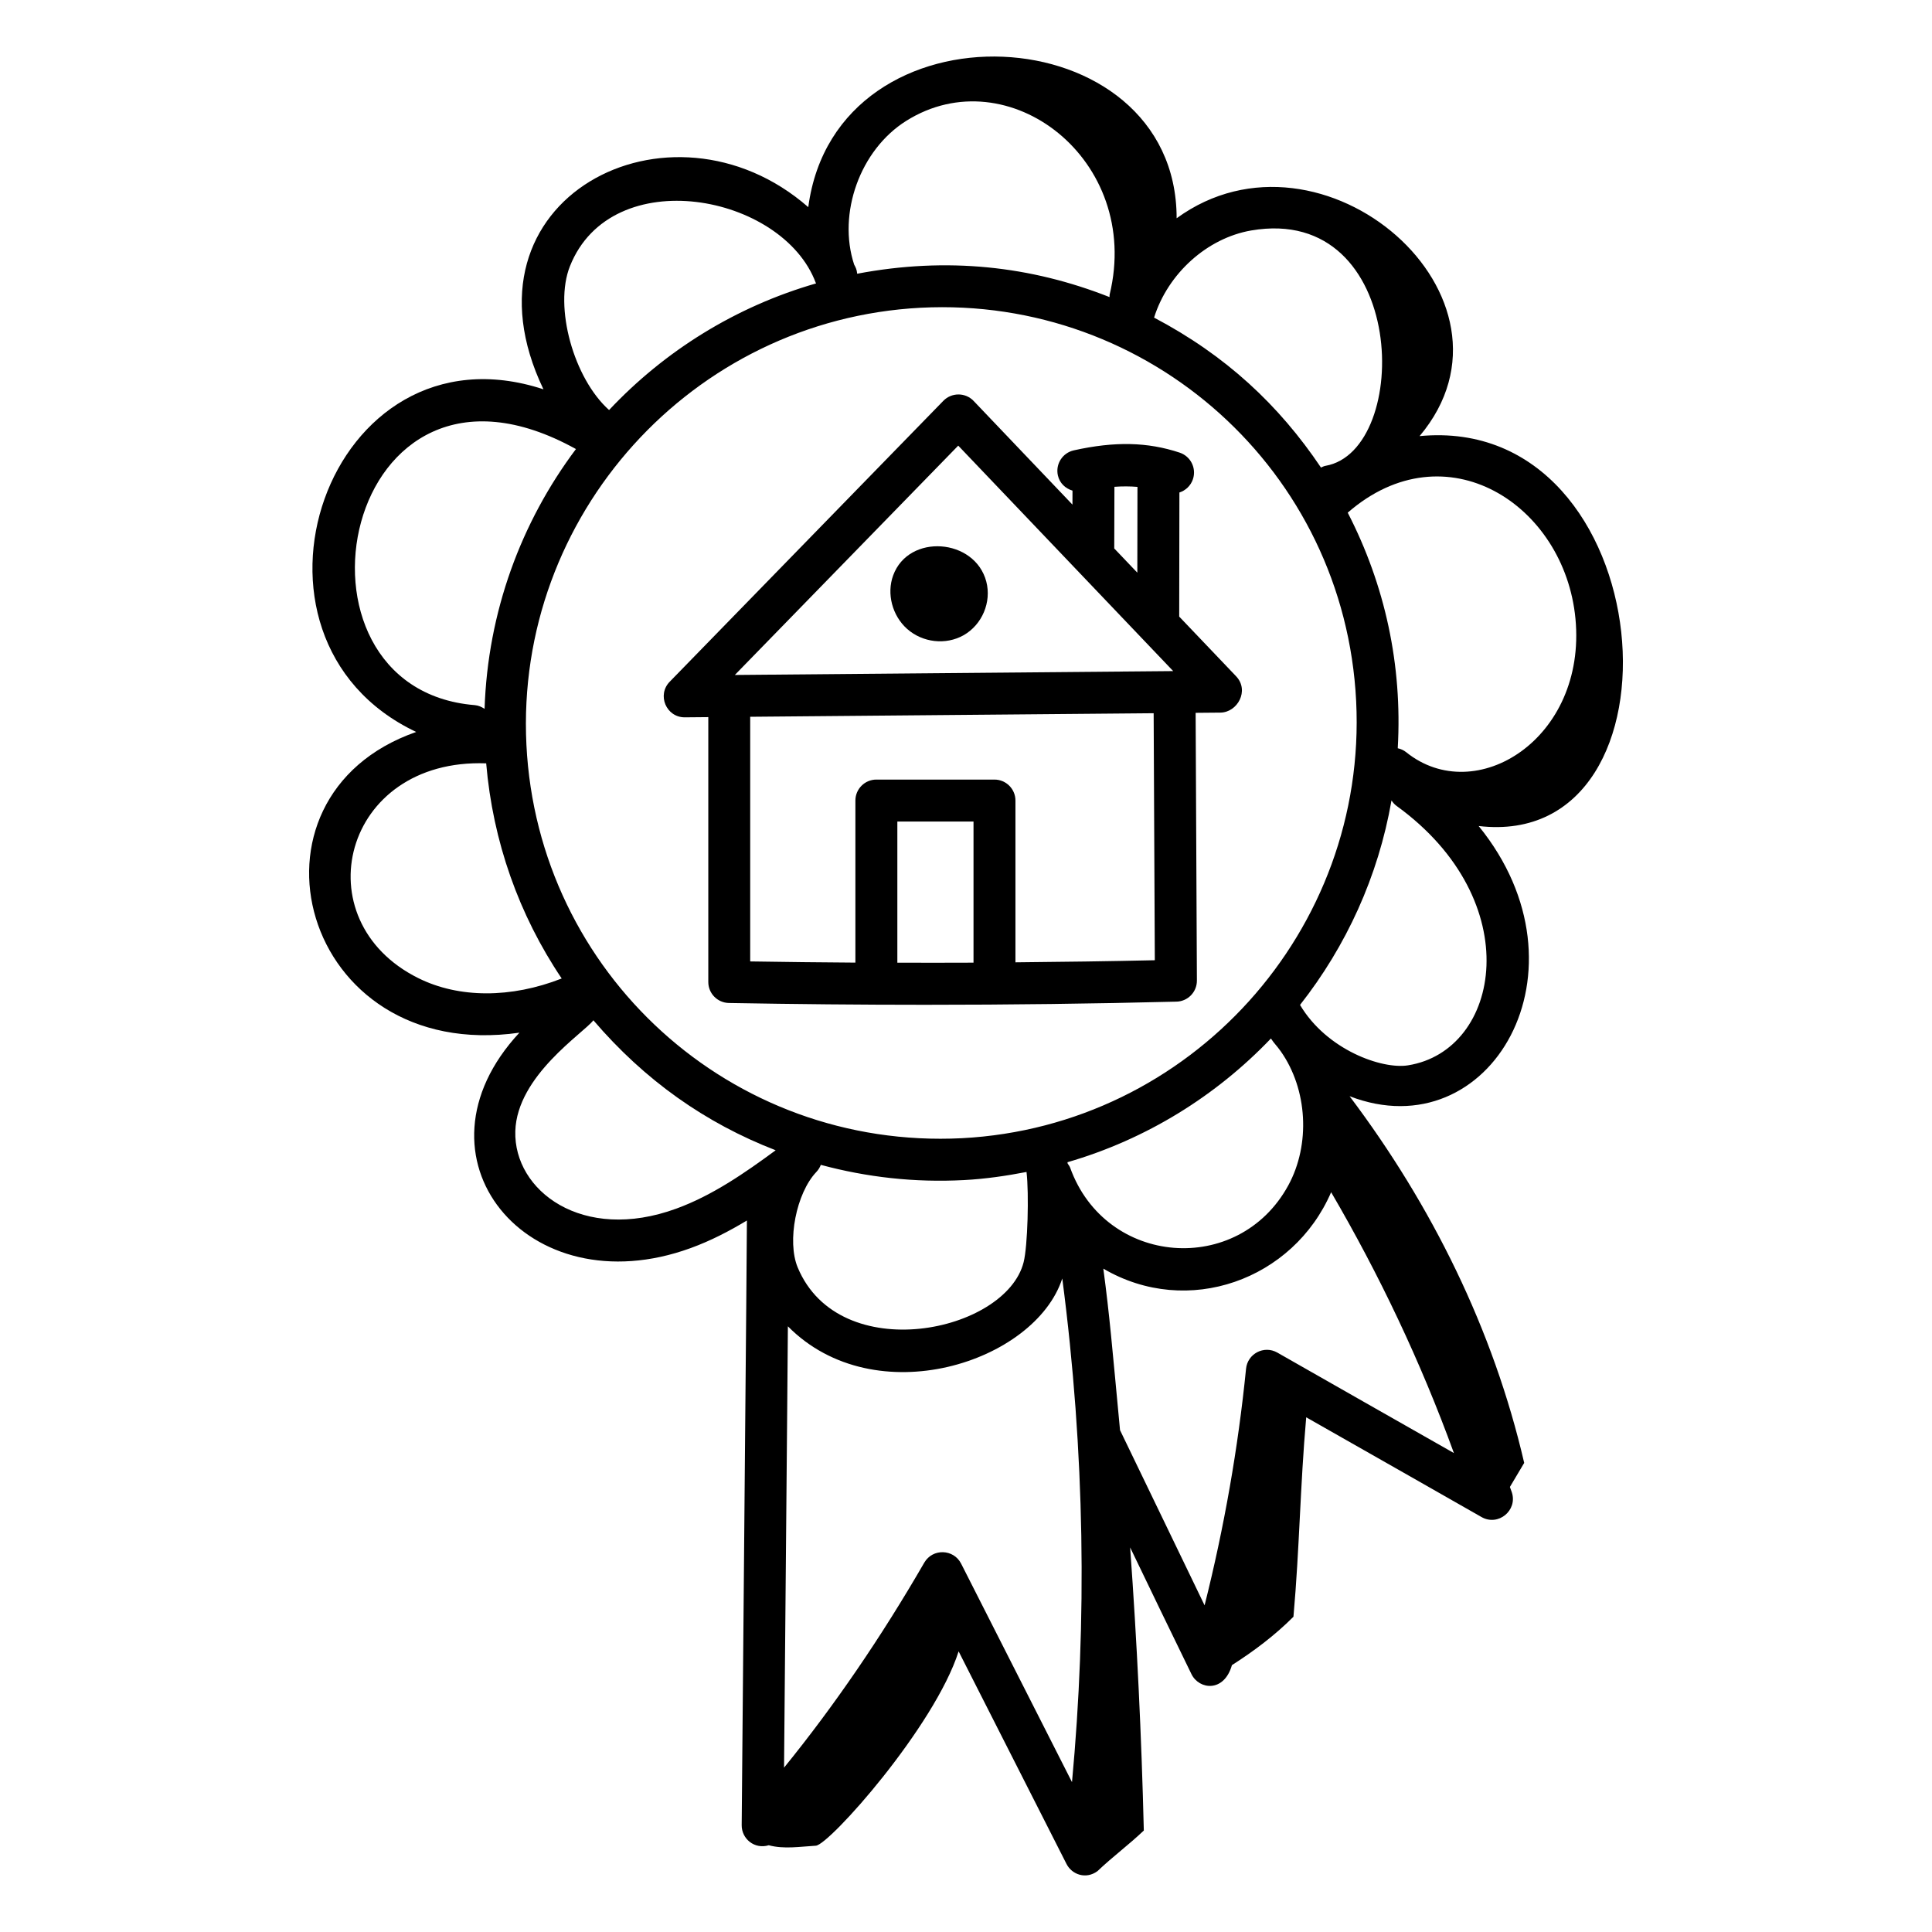
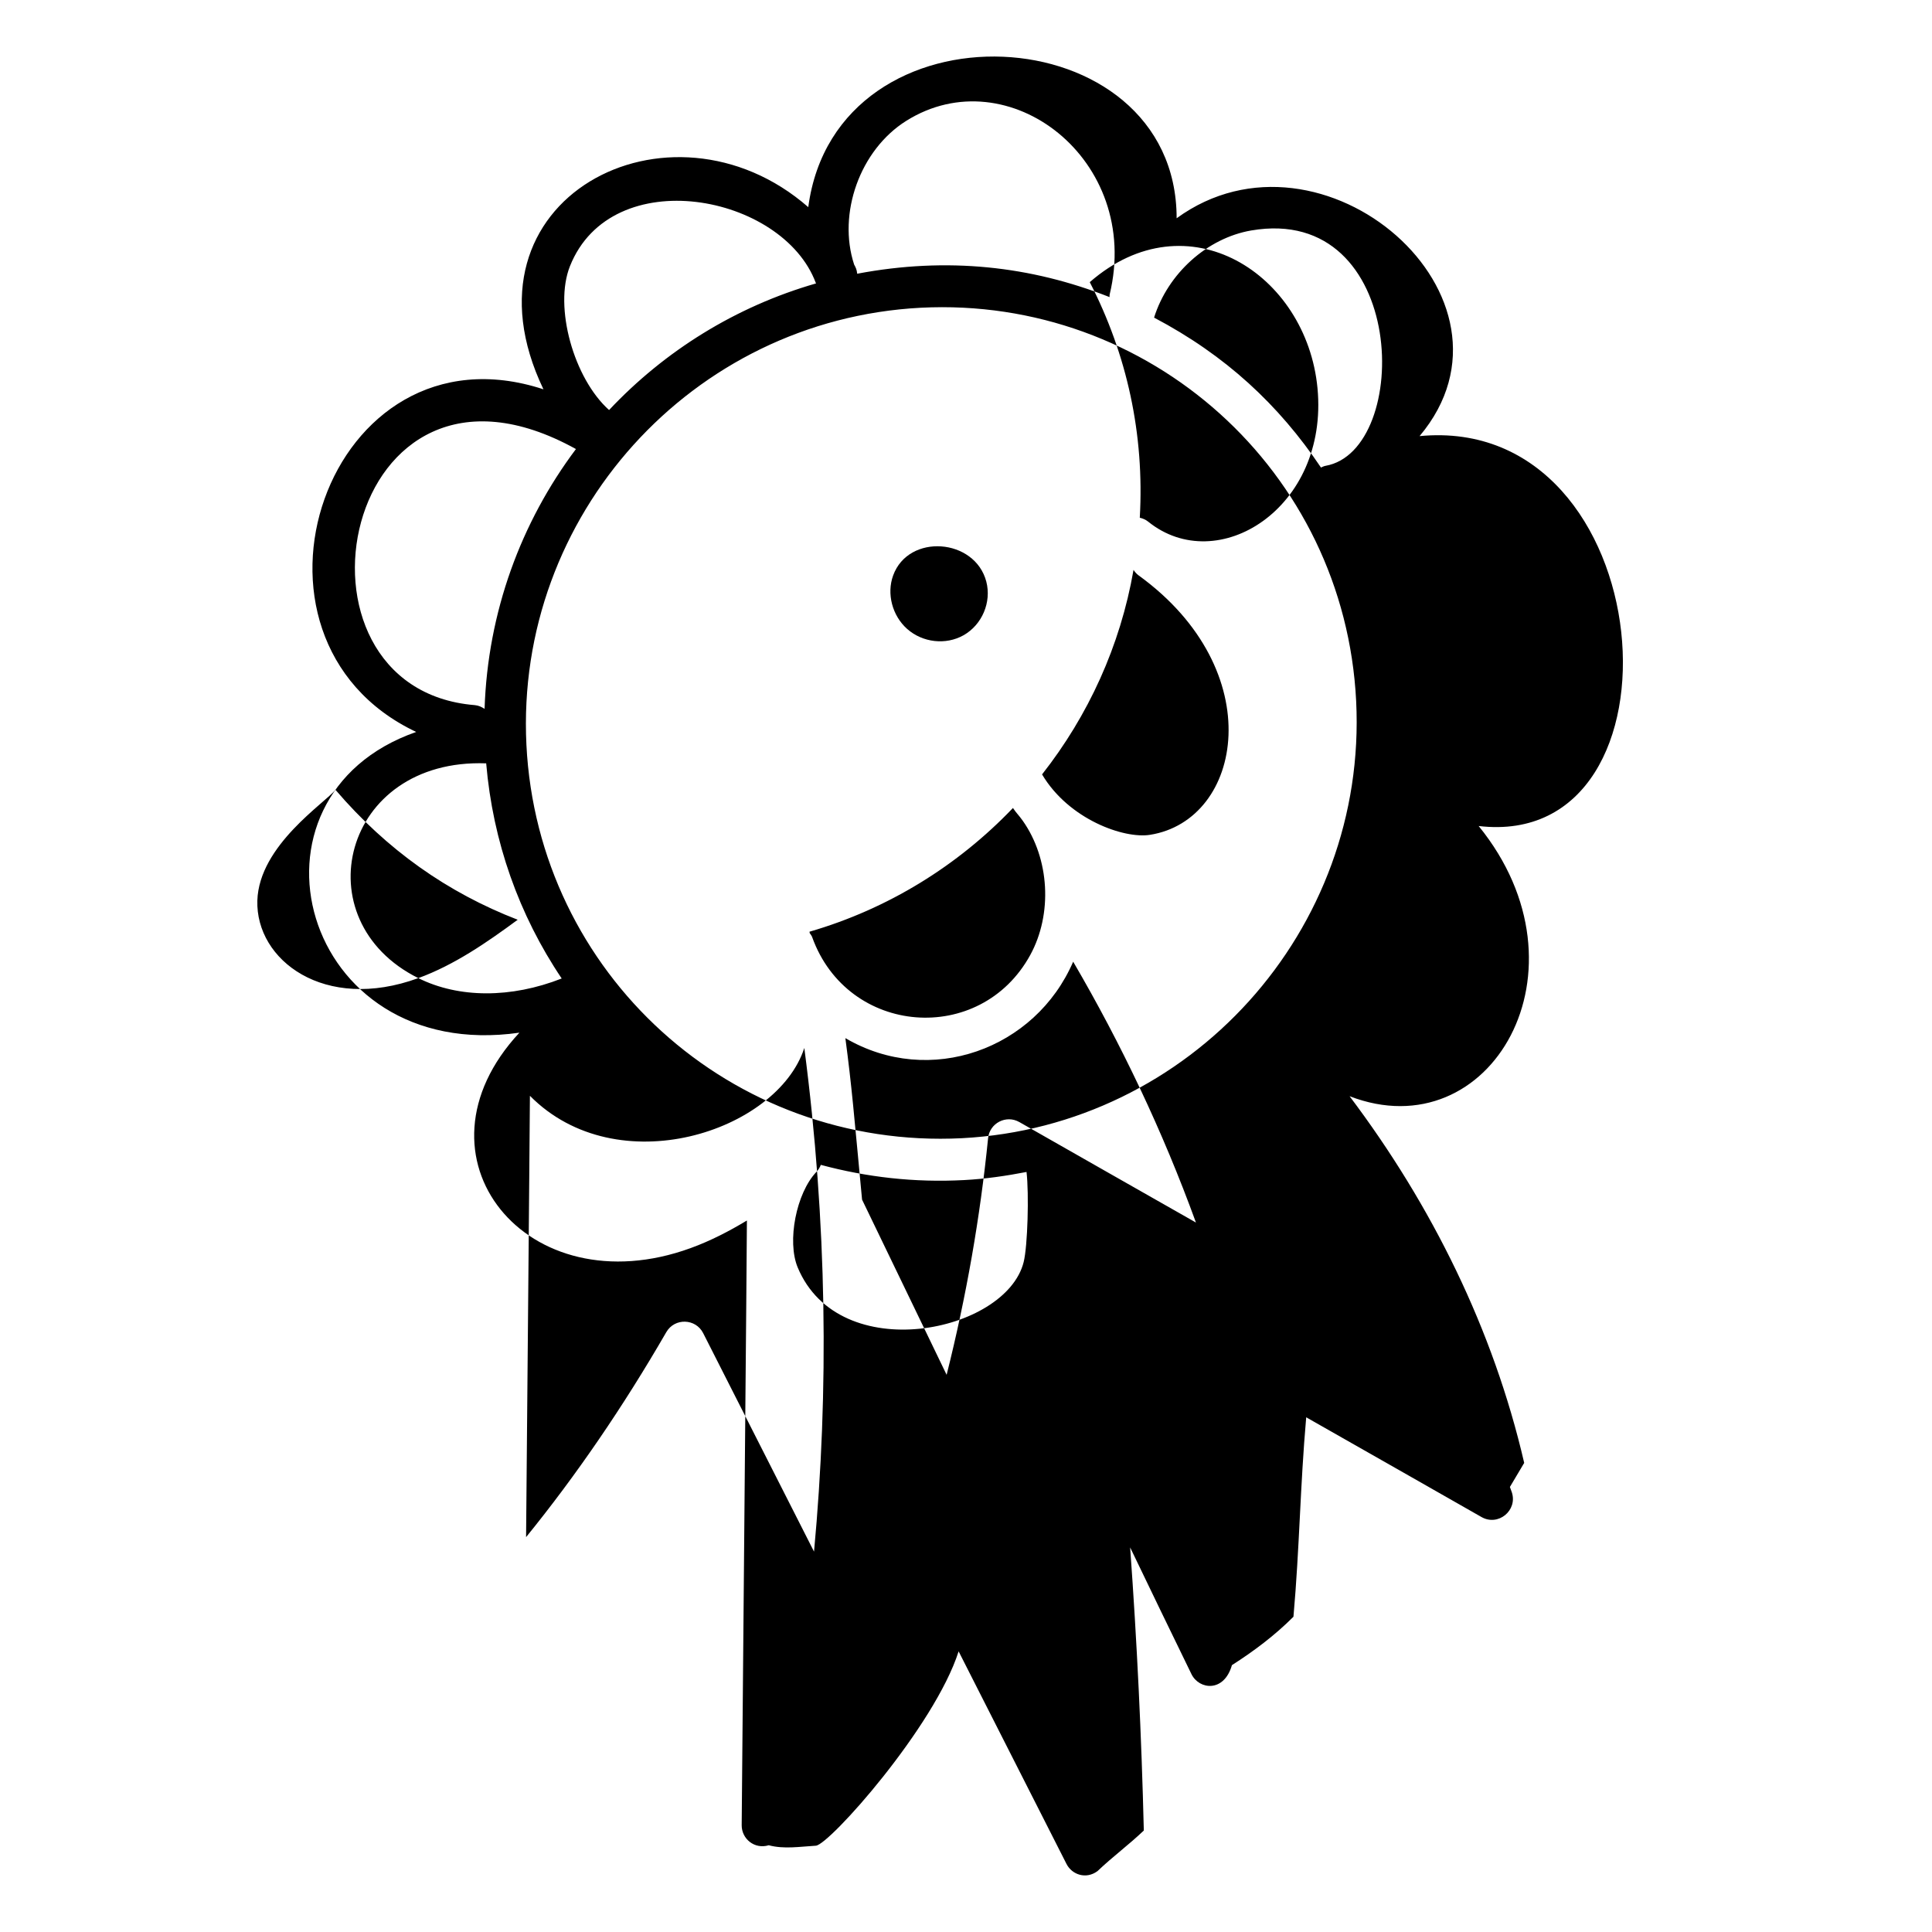
<svg xmlns="http://www.w3.org/2000/svg" fill="#000000" width="800px" height="800px" version="1.1" viewBox="144 144 512 512">
  <g>
-     <path d="m325.46 334.1h0.051l6.195-0.055v70.199c0 3.031 2.426 5.5 5.457 5.559 17.684 0.316 34.941 0.477 51.965 0.477 22.445 0 44.48-0.273 66.504-0.832 3.098 0 5.57-2.516 5.559-5.586l-0.336-70.957 6.566-0.059c4.508-0.039 7.766-5.844 4.152-9.637l-15.07-15.805 0.051-32.887c1.633-0.523 3.004-1.789 3.59-3.539 0.965-2.91-0.609-6.055-3.519-7.027-8.543-2.828-17.191-3.016-28.062-0.602-2.996 0.672-4.883 3.641-4.215 6.637 0.453 2.043 2 3.481 3.875 4.035l-0.012 3.707-26.195-27.48c-2.207-2.312-5.856-2.242-8.004-0.043l-72.531 74.457c-3.422 3.508-0.938 9.438 3.981 9.438zm76.531 65.016c-6.684 0.031-13.426 0.027-20.184 0.008v-37.414h20.184zm11.113-0.09v-42.871c0-3.066-2.488-5.559-5.559-5.559h-31.297c-3.066 0-5.559 2.488-5.559 5.559v42.949c-9.195-0.062-18.477-0.164-27.879-0.316v-64.836l106.92-0.941 0.309 65.461c-12.258 0.277-24.57 0.441-36.934 0.555zm26.23-126.02c2.125-0.152 4.16-0.141 6.106 0.023l-0.035 22.738-6.117-6.418zm-41.391-10.91 56.965 59.75-116.17 1.027z" />
    <path d="m405.38 298.13c-3.016-11.496-20.598-12.836-24.688-1.629-1.766 4.84-0.238 10.672 3.727 14.188 4.086 3.606 10.215 4.32 14.941 1.656 4.91-2.789 7.441-8.766 6.019-14.215z" />
-     <path d="m520.2 259.58c30.848-36.664-25.828-85.812-64.379-57.738 0.008-54.145-90.195-59.027-97.621-2.949-36.598-31.984-94.379-2.238-70.18 48.277-57.289-18.789-86.168 65.969-33.723 90.805-49.25 17.164-30.742 88 27.352 79.695-30.598 32.906 2.047 72.875 45.371 57.09 5.293-1.922 10.219-4.484 14.918-7.312-0.121 16.035 0.113-8.438-1.383 160.25-0.027 3.582 3.371 6.465 7.172 5.312 4.016 1.078 8.262 0.367 12.477 0.121 3.547-0.207 31.453-31.5 37.84-51.5l28.59 56.336c1.445 2.844 5.176 4.148 8.215 1.898 4.113-3.918 8.16-6.844 12.273-10.758-0.605-24.848-1.805-49.961-3.625-75.027 5.398 11.215 10.801 22.434 16.25 33.578 2.031 4.156 8.652 4.918 10.723-2.375 5.848-3.734 11.41-7.918 16.309-12.832 1.629-18.41 1.762-34.461 3.379-52.852 23.602 13.43 32.973 18.73 46.457 26.434 4.434 2.527 9.605-1.75 8.039-6.547-0.156-0.484-0.355-0.945-0.516-1.426 1.262-2.125 2.527-4.25 3.789-6.375-8.172-35.293-24.477-68.258-46.27-97.176 37.32 14.41 65.16-33.523 34.203-71.605 57.223 6.734 48.746-109.48-15.66-103.33zm-44.609-54.504c41.617-7.141 42.645 58.434 19.633 62.383-0.422 0.074-0.773 0.289-1.152 0.445-11.191-16.641-25.246-29.727-44.23-39.734 3.656-11.656 14.031-21.074 25.75-23.094zm27.805 124.73c3.019 60.684-43.848 112.65-104.48 115.83-61.215 3.082-112.39-43.758-115.41-104.25-3.019-60.684 43.848-112.65 104.48-115.83 60.555-3.109 112.37 43.191 115.41 104.25zm-88.117 148.66c-4.691 18.727-48.844 27.902-59.879 1.426-2.887-6.93-0.387-19.711 4.949-25.316 0.531-0.559 0.922-1.199 1.176-1.875 12.141 3.273 24.812 4.734 37.98 4.031 5.644-0.297 11.133-1.109 16.535-2.148 0.68 5.824 0.305 19.629-0.762 23.883zm-31.109-302.44c26.961-16.938 62.566 10.273 53.895 46.047-0.055 0.223 0 0.438-0.023 0.66-20.82-8.223-43.035-10.711-66.879-6.191-0.098-1.125-0.406-1.68-0.805-2.422-4.453-13.531 1.555-30.414 13.812-38.094zm-89.129 38.52c11.031-27.738 56.383-19.152 65.152 4.43 0.02 0.051 0.062 0.082 0.082 0.129-21.32 6.133-40.141 17.902-54.863 33.559-9.348-8.355-14.676-27.289-10.371-38.117zm1.59 48.457c-14.57 19.406-23.379 43.234-24.215 68.859-0.766-0.516-1.617-0.914-2.606-0.996-53.914-4.402-35.355-102.33 26.82-67.863zm-41.777 140.21c-30.746-15.277-20.16-58.301 17.988-56.918 1.766 20.691 8.664 40.156 20.012 57.016-13.426 5.277-27.27 5.246-38-0.098zm68.363 61.09c-24.883 9.094-43.109-4.769-42.656-20.527 0.434-14.738 18.18-26.035 20.688-29.391 13.645 15.945 29.715 27.262 48.309 34.449-8.105 5.973-16.797 11.996-26.34 15.469zm104.87 151.98-29.379-57.898c-1.984-3.91-7.551-4.094-9.77-0.262-11.41 19.746-23.871 37.965-37.16 54.324 1.238-140.9 0.656-72.742 1.016-116.96 23.117 23.395 65.512 9.539 72.719-12.676 6.047 46.312 6.539 90.883 2.574 133.48zm-0.5-162.86c-0.148-0.406-0.422-0.715-0.648-1.066-0.016-0.121-0.035-0.238-0.051-0.355 20.891-6.062 39.359-17.547 53.918-32.789 0.93 1.414 1.488 1.82 2.598 3.387 7.113 10.078 7.93 24.707 1.988 35.57-13.219 24.168-48.406 21.449-57.805-4.746zm101.71 75.652c-15.781-8.988-31.082-17.645-46.797-26.625-3.547-2.012-7.894 0.32-8.285 4.277-2.098 20.969-5.785 42-10.988 62.707-7.07-14.59-14.867-30.875-22.41-46.426-2.172-22.996-2.723-29.961-4.426-42.805 22.395 13.129 50.352 2.953 60.371-20.254 12.762 21.84 23.742 44.941 32.535 69.125zm-12.156-102.75c-6.887 1.117-21.547-4.078-28.621-16.008 12.23-15.547 20.734-34.059 24.238-54.195 0.359 0.539 0.785 1.047 1.34 1.449 34.867 25.242 27.656 64.855 3.043 68.754zm-0.508-82.996c-0.668-0.539-1.43-0.852-2.215-1.035 1.258-22.07-3.387-43.27-13.258-62.43 25.898-22.547 57.48-2.176 60.352 28.105 3.012 31.816-26.48 50.207-44.879 35.359z" />
+     <path d="m520.2 259.58c30.848-36.664-25.828-85.812-64.379-57.738 0.008-54.145-90.195-59.027-97.621-2.949-36.598-31.984-94.379-2.238-70.18 48.277-57.289-18.789-86.168 65.969-33.723 90.805-49.25 17.164-30.742 88 27.352 79.695-30.598 32.906 2.047 72.875 45.371 57.09 5.293-1.922 10.219-4.484 14.918-7.312-0.121 16.035 0.113-8.438-1.383 160.25-0.027 3.582 3.371 6.465 7.172 5.312 4.016 1.078 8.262 0.367 12.477 0.121 3.547-0.207 31.453-31.5 37.84-51.5l28.59 56.336c1.445 2.844 5.176 4.148 8.215 1.898 4.113-3.918 8.16-6.844 12.273-10.758-0.605-24.848-1.805-49.961-3.625-75.027 5.398 11.215 10.801 22.434 16.25 33.578 2.031 4.156 8.652 4.918 10.723-2.375 5.848-3.734 11.41-7.918 16.309-12.832 1.629-18.41 1.762-34.461 3.379-52.852 23.602 13.43 32.973 18.73 46.457 26.434 4.434 2.527 9.605-1.75 8.039-6.547-0.156-0.484-0.355-0.945-0.516-1.426 1.262-2.125 2.527-4.25 3.789-6.375-8.172-35.293-24.477-68.258-46.27-97.176 37.32 14.41 65.16-33.523 34.203-71.605 57.223 6.734 48.746-109.48-15.66-103.33zm-44.609-54.504c41.617-7.141 42.645 58.434 19.633 62.383-0.422 0.074-0.773 0.289-1.152 0.445-11.191-16.641-25.246-29.727-44.23-39.734 3.656-11.656 14.031-21.074 25.75-23.094zm27.805 124.73c3.019 60.684-43.848 112.65-104.48 115.83-61.215 3.082-112.39-43.758-115.41-104.25-3.019-60.684 43.848-112.65 104.48-115.83 60.555-3.109 112.37 43.191 115.41 104.25zm-88.117 148.66c-4.691 18.727-48.844 27.902-59.879 1.426-2.887-6.93-0.387-19.711 4.949-25.316 0.531-0.559 0.922-1.199 1.176-1.875 12.141 3.273 24.812 4.734 37.98 4.031 5.644-0.297 11.133-1.109 16.535-2.148 0.68 5.824 0.305 19.629-0.762 23.883zm-31.109-302.44c26.961-16.938 62.566 10.273 53.895 46.047-0.055 0.223 0 0.438-0.023 0.66-20.82-8.223-43.035-10.711-66.879-6.191-0.098-1.125-0.406-1.68-0.805-2.422-4.453-13.531 1.555-30.414 13.812-38.094zm-89.129 38.52c11.031-27.738 56.383-19.152 65.152 4.43 0.02 0.051 0.062 0.082 0.082 0.129-21.32 6.133-40.141 17.902-54.863 33.559-9.348-8.355-14.676-27.289-10.371-38.117zm1.59 48.457c-14.57 19.406-23.379 43.234-24.215 68.859-0.766-0.516-1.617-0.914-2.606-0.996-53.914-4.402-35.355-102.33 26.82-67.863zm-41.777 140.21c-30.746-15.277-20.16-58.301 17.988-56.918 1.766 20.691 8.664 40.156 20.012 57.016-13.426 5.277-27.27 5.246-38-0.098zc-24.883 9.094-43.109-4.769-42.656-20.527 0.434-14.738 18.18-26.035 20.688-29.391 13.645 15.945 29.715 27.262 48.309 34.449-8.105 5.973-16.797 11.996-26.34 15.469zm104.87 151.98-29.379-57.898c-1.984-3.91-7.551-4.094-9.77-0.262-11.41 19.746-23.871 37.965-37.16 54.324 1.238-140.9 0.656-72.742 1.016-116.96 23.117 23.395 65.512 9.539 72.719-12.676 6.047 46.312 6.539 90.883 2.574 133.48zm-0.5-162.86c-0.148-0.406-0.422-0.715-0.648-1.066-0.016-0.121-0.035-0.238-0.051-0.355 20.891-6.062 39.359-17.547 53.918-32.789 0.93 1.414 1.488 1.82 2.598 3.387 7.113 10.078 7.93 24.707 1.988 35.57-13.219 24.168-48.406 21.449-57.805-4.746zm101.71 75.652c-15.781-8.988-31.082-17.645-46.797-26.625-3.547-2.012-7.894 0.32-8.285 4.277-2.098 20.969-5.785 42-10.988 62.707-7.07-14.59-14.867-30.875-22.41-46.426-2.172-22.996-2.723-29.961-4.426-42.805 22.395 13.129 50.352 2.953 60.371-20.254 12.762 21.84 23.742 44.941 32.535 69.125zm-12.156-102.75c-6.887 1.117-21.547-4.078-28.621-16.008 12.23-15.547 20.734-34.059 24.238-54.195 0.359 0.539 0.785 1.047 1.34 1.449 34.867 25.242 27.656 64.855 3.043 68.754zm-0.508-82.996c-0.668-0.539-1.43-0.852-2.215-1.035 1.258-22.07-3.387-43.27-13.258-62.43 25.898-22.547 57.48-2.176 60.352 28.105 3.012 31.816-26.48 50.207-44.879 35.359z" />
  </g>
</svg>